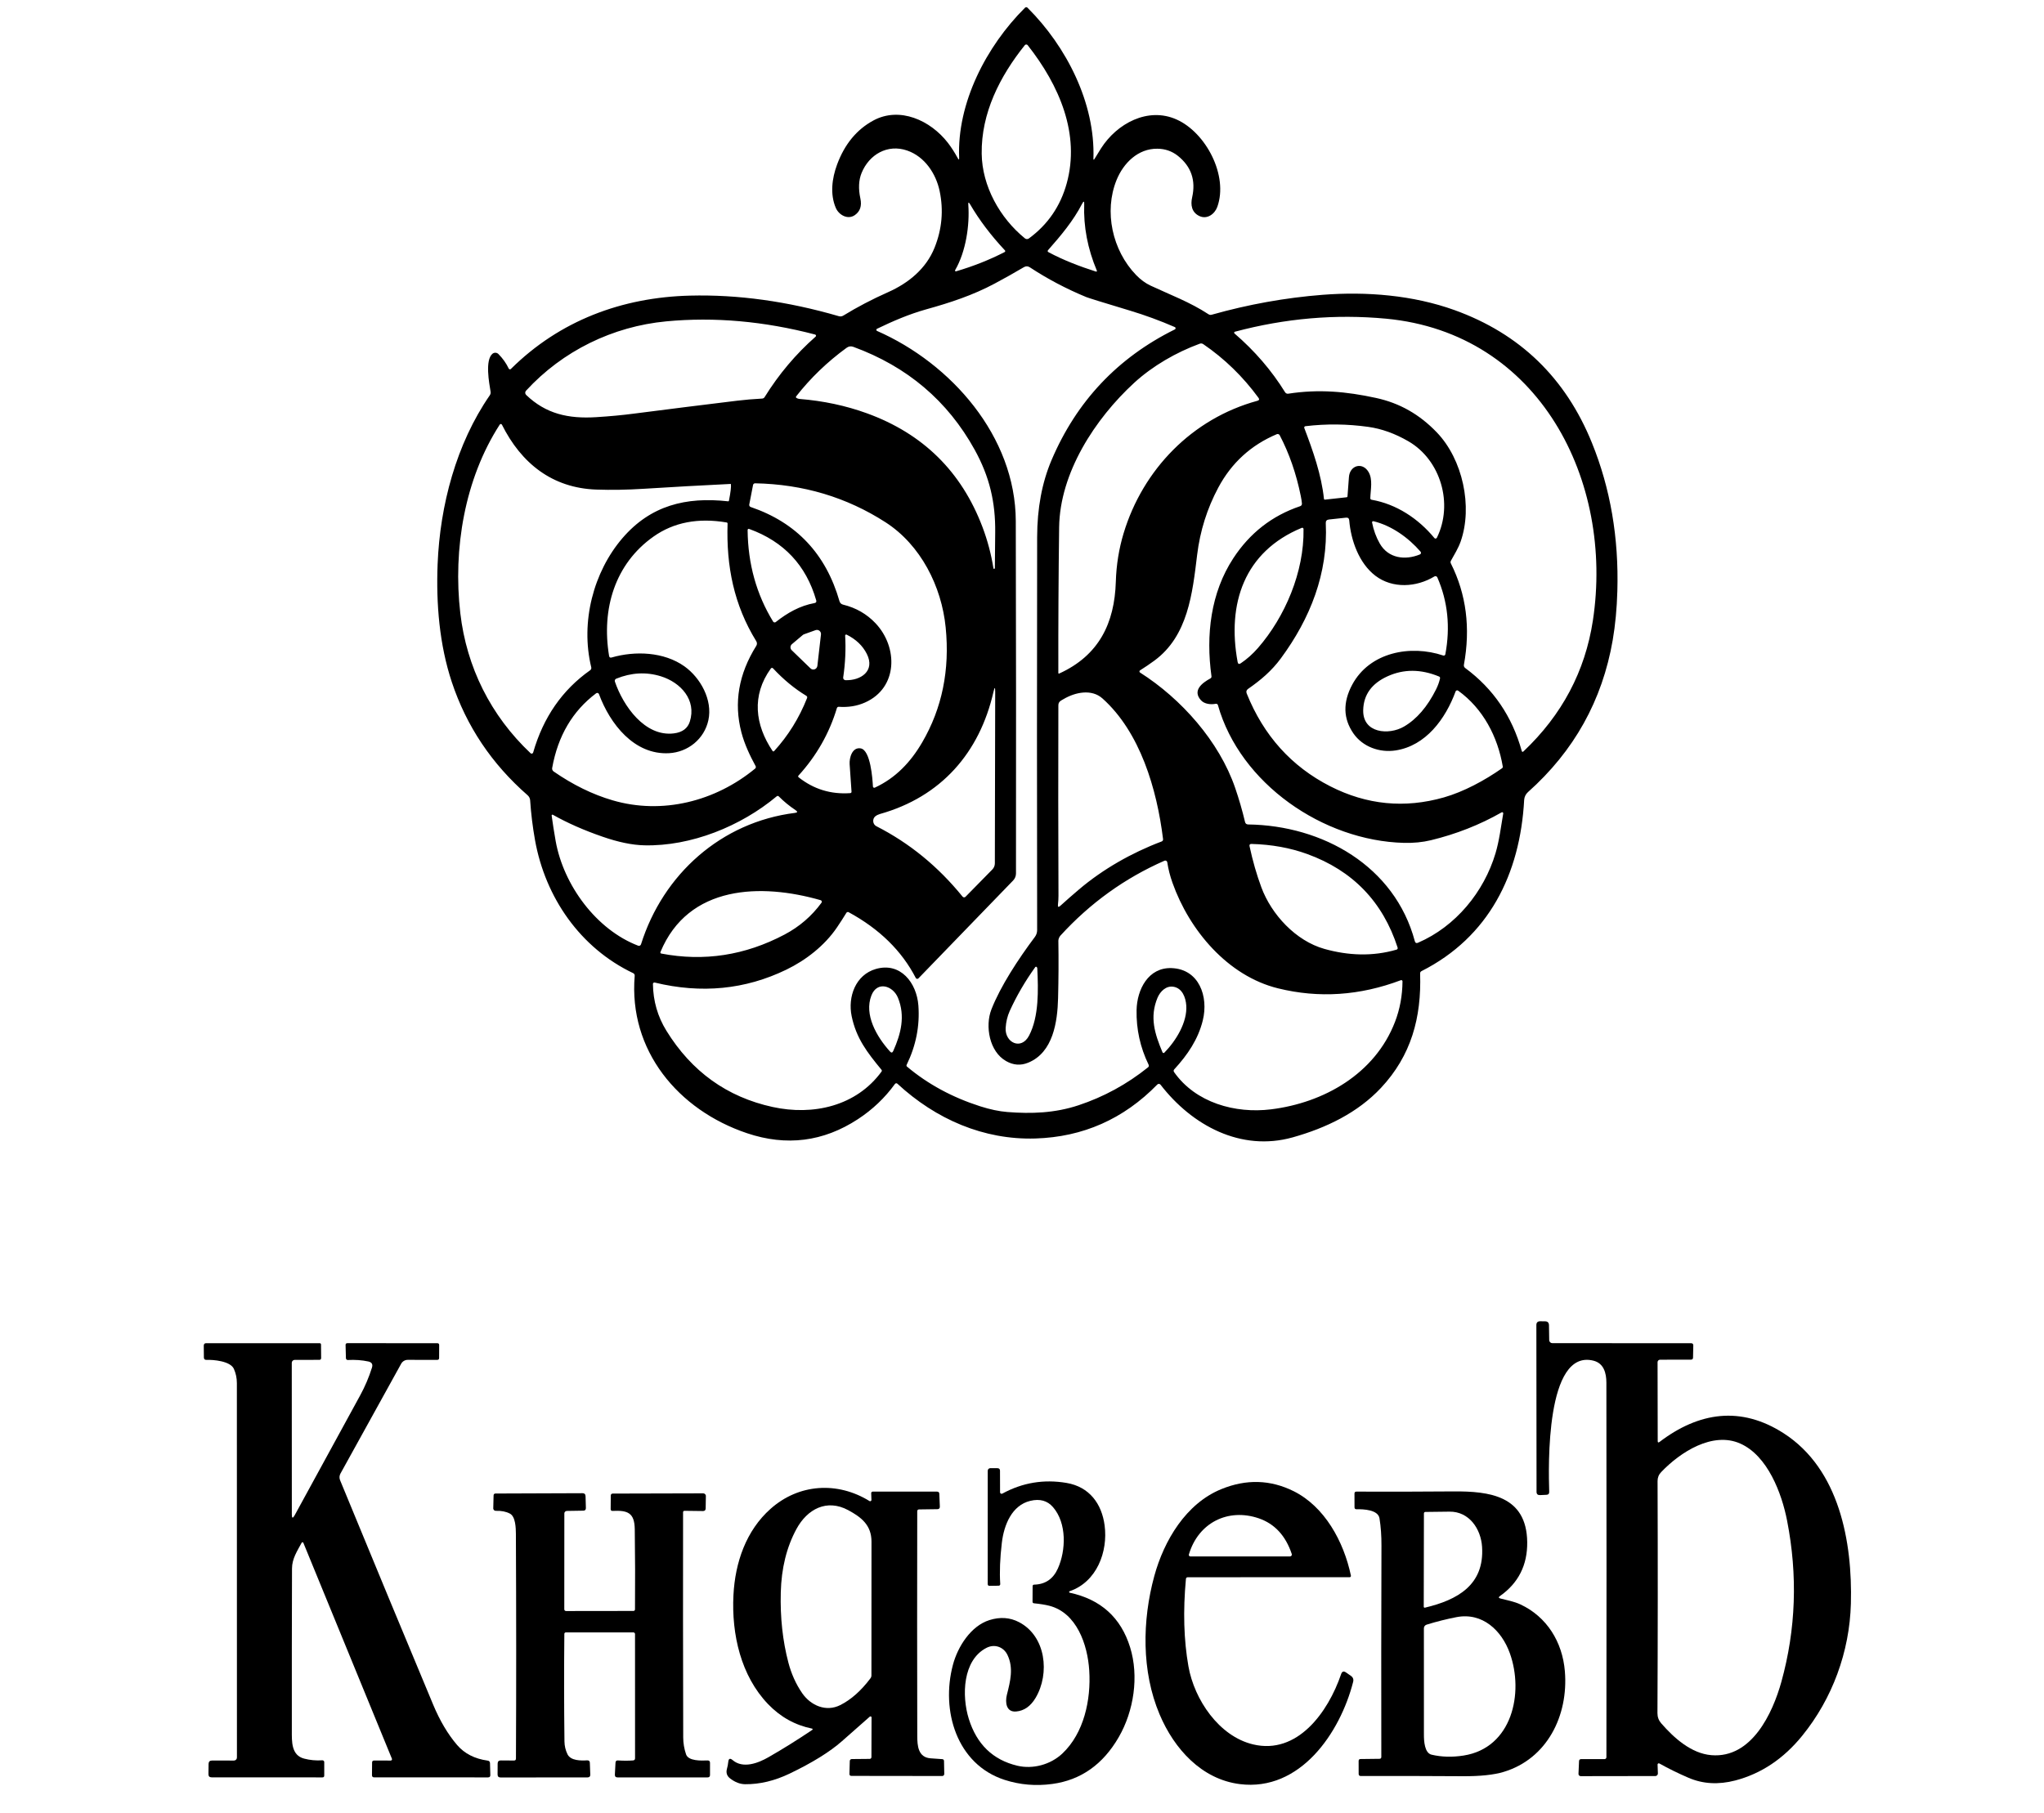
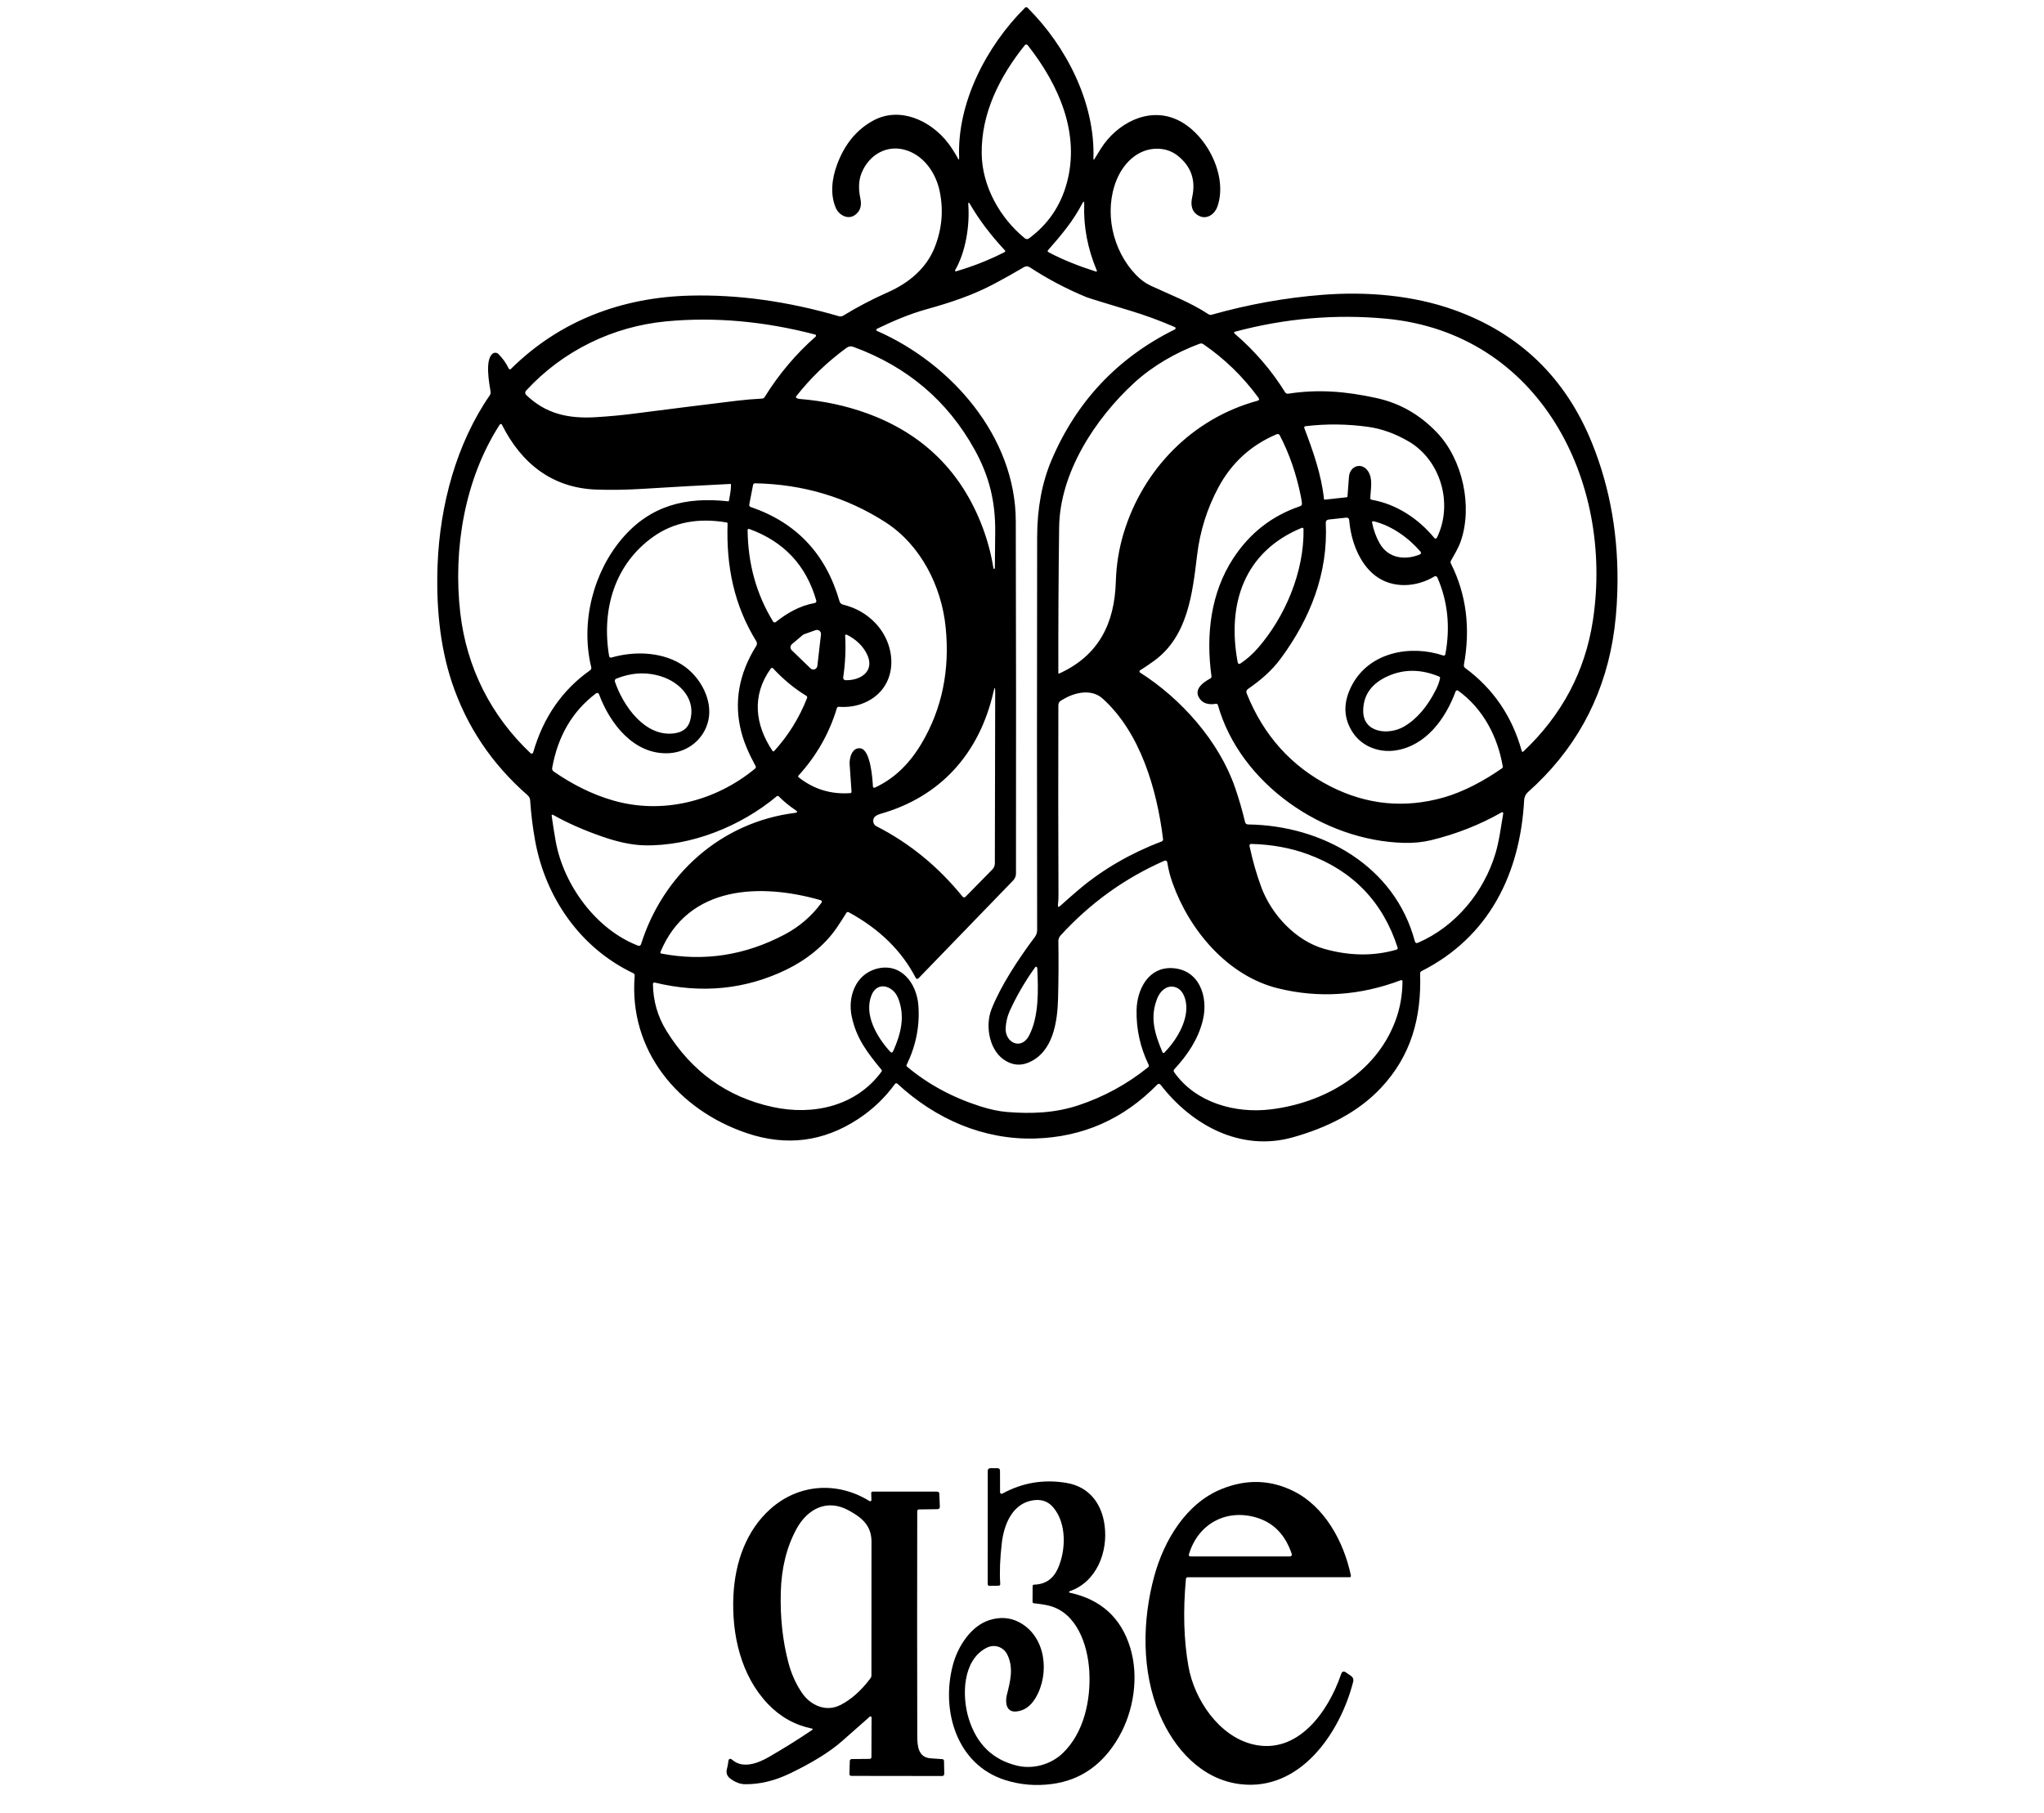
<svg xmlns="http://www.w3.org/2000/svg" width="71" height="63" viewBox="0 0 71 63" fill="none">
  <path d="M33.317 5.478C33.238 3.589 34.255 1.61 35.605 0.268C35.611 0.262 35.617 0.258 35.625 0.255C35.632 0.252 35.64 0.25 35.648 0.25C35.656 0.25 35.664 0.252 35.672 0.255C35.679 0.258 35.686 0.262 35.691 0.268C37.048 1.618 38.045 3.584 37.981 5.504C37.979 5.561 37.993 5.565 38.022 5.516C38.093 5.398 38.167 5.277 38.245 5.155C38.797 4.289 39.874 3.707 40.868 4.151C41.889 4.606 42.674 6.103 42.284 7.188C42.194 7.437 41.929 7.634 41.659 7.505C41.392 7.378 41.351 7.117 41.41 6.858C41.543 6.266 41.378 5.785 40.915 5.415C40.711 5.253 40.475 5.17 40.204 5.167C39.534 5.158 39.022 5.663 38.782 6.261C38.346 7.346 38.631 8.693 39.464 9.556C39.621 9.718 39.789 9.841 39.967 9.924C40.642 10.24 41.337 10.497 41.978 10.918C42.012 10.941 42.049 10.946 42.089 10.935C43.364 10.575 44.649 10.344 45.942 10.243C47.467 10.124 49.085 10.255 50.527 10.775C52.794 11.593 54.383 13.13 55.297 15.387C55.939 16.969 56.233 18.685 56.18 20.534C56.163 21.146 56.109 21.715 56.019 22.24C55.657 24.336 54.675 26.097 53.073 27.523C52.997 27.591 52.949 27.691 52.943 27.793C52.803 30.376 51.713 32.559 49.379 33.74C49.344 33.758 49.328 33.786 49.329 33.825C49.379 35.357 49.02 36.676 47.968 37.799C47.161 38.659 46.073 39.189 44.902 39.517C43.105 40.02 41.406 39.105 40.312 37.687C40.305 37.679 40.297 37.672 40.288 37.667C40.279 37.662 40.268 37.659 40.258 37.658C40.247 37.658 40.237 37.66 40.227 37.663C40.217 37.667 40.208 37.673 40.201 37.68C39.03 38.88 37.618 39.505 35.964 39.556C34.173 39.61 32.511 38.891 31.171 37.652C31.165 37.647 31.159 37.642 31.151 37.64C31.143 37.638 31.135 37.637 31.127 37.637C31.119 37.638 31.112 37.641 31.105 37.645C31.098 37.649 31.091 37.654 31.087 37.661C30.737 38.144 30.308 38.553 29.798 38.886C28.6 39.67 27.317 39.832 25.95 39.373C23.555 38.568 21.829 36.496 22.047 33.9C22.048 33.882 22.044 33.864 22.035 33.849C22.027 33.833 22.013 33.821 21.997 33.813C20.153 32.936 18.943 31.181 18.585 29.194C18.503 28.736 18.446 28.273 18.415 27.805C18.41 27.738 18.379 27.676 18.328 27.631C17.08 26.541 16.202 25.229 15.693 23.695C15.264 22.4 15.146 20.982 15.201 19.598C15.283 17.56 15.848 15.419 17.014 13.733C17.038 13.698 17.048 13.654 17.041 13.611C16.991 13.306 16.843 12.518 17.104 12.293C17.134 12.268 17.172 12.254 17.211 12.256C17.25 12.257 17.287 12.274 17.315 12.302C17.468 12.457 17.586 12.625 17.671 12.806C17.674 12.813 17.679 12.819 17.685 12.823C17.691 12.828 17.698 12.831 17.705 12.832C17.712 12.833 17.72 12.833 17.727 12.831C17.734 12.828 17.741 12.824 17.746 12.819C19.445 11.135 21.608 10.33 23.969 10.271C25.63 10.229 27.352 10.467 29.135 10.985C29.162 10.993 29.19 10.995 29.217 10.992C29.245 10.988 29.271 10.979 29.295 10.964C29.774 10.67 30.292 10.399 30.849 10.151C31.558 9.836 32.17 9.336 32.463 8.605C32.72 7.964 32.779 7.309 32.64 6.642C32.514 6.037 32.124 5.442 31.511 5.23C30.831 4.995 30.189 5.366 29.927 6.012C29.826 6.261 29.812 6.558 29.887 6.902C29.94 7.155 29.877 7.344 29.696 7.472C29.449 7.647 29.137 7.469 29.032 7.223C28.829 6.749 28.898 6.201 29.076 5.719C29.337 5.011 29.758 4.5 30.338 4.186C31.251 3.693 32.32 4.18 32.924 4.96C33.047 5.12 33.161 5.297 33.266 5.491C33.303 5.561 33.32 5.556 33.317 5.478ZM35.599 1.568C34.73 2.653 34.081 3.928 34.1 5.34C34.114 6.465 34.729 7.573 35.602 8.282C35.621 8.298 35.645 8.306 35.669 8.307C35.694 8.308 35.719 8.3 35.739 8.285C36.396 7.803 36.834 7.165 37.053 6.372C37.524 4.663 36.804 2.973 35.696 1.568C35.69 1.561 35.682 1.555 35.674 1.551C35.666 1.547 35.657 1.545 35.647 1.545C35.638 1.545 35.629 1.547 35.62 1.551C35.612 1.555 35.605 1.561 35.599 1.568ZM36.422 8.763C36.945 9.043 37.512 9.258 38.073 9.437C38.077 9.438 38.081 9.438 38.086 9.437C38.09 9.436 38.094 9.434 38.097 9.43C38.1 9.427 38.102 9.423 38.102 9.419C38.103 9.415 38.103 9.41 38.101 9.406C37.779 8.64 37.633 7.871 37.661 7.1C37.666 6.984 37.642 6.977 37.588 7.08C37.279 7.678 36.854 8.181 36.408 8.688C36.382 8.718 36.386 8.743 36.422 8.763ZM33.635 7.114C33.686 7.814 33.554 8.739 33.177 9.387C33.174 9.391 33.173 9.397 33.173 9.402C33.174 9.408 33.176 9.413 33.179 9.417C33.183 9.422 33.187 9.425 33.193 9.427C33.198 9.428 33.203 9.428 33.209 9.427C33.803 9.253 34.367 9.03 34.898 8.757C34.903 8.754 34.907 8.75 34.911 8.746C34.914 8.741 34.916 8.736 34.917 8.731C34.918 8.725 34.917 8.72 34.916 8.714C34.914 8.709 34.911 8.704 34.908 8.7C34.418 8.177 34.014 7.642 33.695 7.095C33.648 7.016 33.628 7.022 33.635 7.114ZM31.902 33.993C31.896 33.999 31.888 34.004 31.88 34.007C31.871 34.01 31.862 34.011 31.853 34.009C31.845 34.008 31.836 34.005 31.829 34C31.822 33.995 31.816 33.988 31.811 33.98C31.325 33.037 30.548 32.275 29.479 31.694C29.466 31.686 29.45 31.684 29.435 31.689C29.42 31.692 29.408 31.702 29.4 31.715C29.295 31.887 29.184 32.059 29.068 32.23C28.645 32.851 28 33.358 27.314 33.69C25.886 34.382 24.362 34.531 22.743 34.138C22.736 34.136 22.728 34.136 22.72 34.137C22.713 34.139 22.706 34.142 22.699 34.147C22.693 34.152 22.688 34.158 22.685 34.165C22.682 34.172 22.68 34.179 22.68 34.187C22.688 34.776 22.843 35.318 23.148 35.812C24.024 37.232 25.254 38.115 26.837 38.461C28.249 38.77 29.746 38.431 30.622 37.23C30.628 37.221 30.631 37.21 30.631 37.199C30.631 37.188 30.627 37.177 30.62 37.169C30.121 36.564 29.742 36.074 29.583 35.306C29.443 34.63 29.72 33.869 30.424 33.666C31.28 33.419 31.843 34.147 31.901 34.937C31.953 35.645 31.817 36.332 31.493 36.997C31.482 37.022 31.486 37.043 31.507 37.06C32.229 37.667 33.076 38.126 34.049 38.438C34.391 38.547 34.704 38.613 34.989 38.636C35.83 38.702 36.64 38.674 37.462 38.402C38.339 38.111 39.144 37.672 39.876 37.085C39.908 37.06 39.915 37.028 39.897 36.991C39.606 36.39 39.467 35.758 39.48 35.095C39.495 34.377 39.888 33.606 40.697 33.636C41.65 33.671 41.986 34.622 41.78 35.453C41.619 36.108 41.254 36.648 40.791 37.151C40.762 37.182 40.76 37.216 40.784 37.251C41.533 38.316 42.907 38.697 44.151 38.543C45.984 38.316 47.76 37.312 48.456 35.506C48.626 35.065 48.713 34.595 48.717 34.096C48.717 34.089 48.715 34.082 48.712 34.076C48.709 34.07 48.705 34.065 48.699 34.061C48.694 34.057 48.687 34.054 48.68 34.053C48.673 34.053 48.666 34.053 48.66 34.056C47.235 34.594 45.813 34.689 44.393 34.339C42.647 33.909 41.314 32.325 40.728 30.674C40.642 30.433 40.581 30.194 40.546 29.958C40.544 29.948 40.54 29.938 40.534 29.929C40.528 29.92 40.52 29.913 40.511 29.908C40.501 29.903 40.491 29.9 40.48 29.899C40.469 29.899 40.458 29.901 40.449 29.905C39.069 30.511 37.865 31.378 36.835 32.507C36.796 32.551 36.763 32.625 36.763 32.684C36.774 33.352 36.77 34.019 36.753 34.685C36.732 35.494 36.585 36.57 35.712 36.923C35.455 37.028 35.201 37.01 34.95 36.868C34.362 36.538 34.213 35.649 34.436 35.075C34.751 34.267 35.37 33.323 35.948 32.552C35.999 32.483 36.026 32.401 36.026 32.315C36.018 27.876 36.018 23.325 36.026 18.661C36.028 17.66 36.194 16.77 36.524 15.991C37.394 13.944 38.822 12.429 40.81 11.445C40.817 11.442 40.824 11.436 40.828 11.428C40.833 11.421 40.835 11.413 40.835 11.404C40.835 11.395 40.832 11.387 40.827 11.38C40.822 11.373 40.816 11.367 40.808 11.364C40.296 11.142 39.778 10.951 39.253 10.793C38.316 10.511 37.809 10.353 37.733 10.322C37.038 10.035 36.384 9.69 35.773 9.288C35.705 9.243 35.637 9.241 35.567 9.282C35.23 9.481 34.89 9.672 34.548 9.854C33.791 10.259 33 10.518 32.176 10.747C31.578 10.914 31.013 11.158 30.462 11.424C30.455 11.428 30.449 11.433 30.445 11.439C30.442 11.446 30.439 11.453 30.44 11.461C30.44 11.469 30.442 11.476 30.446 11.482C30.451 11.489 30.457 11.494 30.463 11.497C33.036 12.626 35.276 15.16 35.284 18.106C35.294 22.156 35.297 26.236 35.291 30.348C35.291 30.439 35.255 30.527 35.192 30.592L31.902 33.993ZM47.791 13.825C48.621 14.004 49.308 14.398 49.907 15.021C50.813 15.963 51.16 17.605 50.738 18.812C50.655 19.05 50.519 19.264 50.399 19.483C50.382 19.514 50.381 19.546 50.398 19.578C50.933 20.645 51.084 21.818 50.85 23.098C50.846 23.119 50.848 23.14 50.856 23.16C50.864 23.18 50.877 23.197 50.894 23.209C51.87 23.929 52.524 24.889 52.858 26.088C52.869 26.128 52.89 26.134 52.921 26.105C54.257 24.84 55.06 23.326 55.33 21.561C56.068 16.718 53.483 11.574 48.144 11.072C46.391 10.908 44.641 11.059 42.894 11.526C42.888 11.527 42.883 11.53 42.878 11.535C42.874 11.539 42.871 11.545 42.87 11.551C42.868 11.557 42.868 11.563 42.87 11.569C42.872 11.575 42.876 11.581 42.88 11.585C43.583 12.189 44.169 12.87 44.639 13.629C44.65 13.647 44.666 13.661 44.685 13.67C44.704 13.679 44.725 13.682 44.746 13.679C45.807 13.514 46.766 13.603 47.791 13.825ZM23.145 11.165C21.283 11.341 19.544 12.19 18.272 13.575C18.253 13.595 18.243 13.622 18.244 13.649C18.245 13.677 18.256 13.702 18.276 13.721C18.958 14.376 19.733 14.555 20.711 14.494C21.187 14.464 21.619 14.424 22.005 14.373C23.233 14.215 24.437 14.064 25.615 13.921C25.883 13.889 26.17 13.864 26.475 13.848C26.492 13.847 26.509 13.842 26.523 13.833C26.538 13.825 26.55 13.813 26.559 13.798C27.052 13.003 27.643 12.302 28.331 11.696C28.337 11.691 28.341 11.684 28.344 11.677C28.346 11.67 28.346 11.662 28.345 11.655C28.343 11.647 28.339 11.64 28.334 11.635C28.328 11.629 28.322 11.625 28.314 11.623C26.541 11.16 24.818 11.007 23.145 11.165ZM39.402 13.296C38.026 14.56 36.814 16.436 36.79 18.319C36.768 19.998 36.759 21.683 36.762 23.376C36.762 23.403 36.774 23.41 36.798 23.399C38.171 22.772 38.716 21.654 38.759 20.209C38.777 19.626 38.867 19.067 39.029 18.53C39.697 16.314 41.412 14.542 43.678 13.925C43.74 13.907 43.752 13.873 43.714 13.821C43.175 13.084 42.536 12.462 41.795 11.956C41.778 11.944 41.758 11.937 41.737 11.934C41.717 11.932 41.696 11.934 41.676 11.941C40.855 12.242 40.038 12.714 39.402 13.296ZM34.513 19.76L34.536 19.761C34.55 19.762 34.557 19.756 34.557 19.742C34.561 19.365 34.565 18.951 34.569 18.502C34.581 17.45 34.374 16.563 33.855 15.624C32.918 13.928 31.513 12.736 29.642 12.051C29.558 12.02 29.479 12.031 29.406 12.085C28.734 12.575 28.151 13.137 27.654 13.773C27.651 13.777 27.649 13.781 27.648 13.786C27.647 13.791 27.647 13.796 27.648 13.801C27.648 13.806 27.65 13.81 27.653 13.814C27.656 13.818 27.659 13.822 27.664 13.825C27.697 13.846 27.733 13.858 27.772 13.861C28.598 13.927 29.378 14.093 30.111 14.359C32.059 15.066 33.398 16.384 34.127 18.311C34.304 18.779 34.431 19.259 34.509 19.752C34.51 19.757 34.511 19.759 34.513 19.76ZM17.359 14.752C16.14 16.639 15.731 19.08 15.989 21.304C16.207 23.18 17.044 24.862 18.431 26.171C18.438 26.177 18.446 26.181 18.455 26.184C18.464 26.186 18.473 26.186 18.482 26.183C18.491 26.181 18.499 26.176 18.505 26.17C18.512 26.163 18.516 26.156 18.519 26.147C18.871 24.923 19.531 23.97 20.5 23.287C20.516 23.276 20.527 23.261 20.534 23.243C20.541 23.225 20.542 23.206 20.538 23.187C20.153 21.603 20.621 19.864 21.619 18.7C22.596 17.561 23.827 17.255 25.294 17.418C25.309 17.419 25.317 17.413 25.32 17.398C25.379 17.101 25.401 16.908 25.388 16.82C25.387 16.815 25.385 16.814 25.38 16.814C24.363 16.863 23.358 16.92 22.366 16.982C21.783 17.019 21.233 17.028 20.716 17.01C19.184 16.957 18.107 16.099 17.435 14.756C17.432 14.749 17.427 14.743 17.42 14.739C17.414 14.734 17.406 14.732 17.399 14.731C17.391 14.731 17.383 14.733 17.376 14.736C17.369 14.74 17.363 14.745 17.359 14.752ZM47.645 17.364C48.503 17.513 49.267 18.017 49.825 18.694C49.83 18.7 49.837 18.706 49.845 18.709C49.853 18.712 49.862 18.713 49.87 18.712C49.879 18.711 49.887 18.708 49.894 18.703C49.901 18.698 49.907 18.692 49.911 18.684C50.49 17.506 50.045 15.983 48.923 15.333C48.459 15.064 47.993 14.896 47.526 14.831C46.797 14.729 46.07 14.721 45.344 14.808C45.337 14.809 45.33 14.811 45.324 14.815C45.318 14.819 45.313 14.824 45.309 14.83C45.306 14.836 45.304 14.843 45.303 14.85C45.302 14.857 45.303 14.864 45.306 14.871C45.605 15.657 45.902 16.497 45.989 17.334C45.99 17.338 45.991 17.341 45.993 17.345C45.994 17.348 45.997 17.351 46 17.353C46.003 17.355 46.006 17.357 46.01 17.358C46.013 17.36 46.017 17.36 46.021 17.36L46.778 17.277C46.785 17.277 46.792 17.274 46.797 17.269C46.802 17.264 46.805 17.257 46.806 17.25C46.825 17.019 46.842 16.796 46.856 16.58C46.883 16.169 47.322 16.04 47.535 16.395C47.693 16.658 47.607 17.009 47.599 17.307C47.598 17.339 47.614 17.358 47.645 17.364ZM41.714 24.327C41.41 23.988 41.764 23.723 42.04 23.574C42.073 23.556 42.087 23.529 42.081 23.492C41.884 22.065 42.052 20.6 42.84 19.396C43.413 18.52 44.185 17.918 45.157 17.589C45.206 17.573 45.228 17.539 45.223 17.488C45.215 17.408 45.203 17.324 45.184 17.235C45.027 16.458 44.783 15.754 44.451 15.121C44.442 15.104 44.427 15.09 44.408 15.084C44.39 15.077 44.37 15.078 44.352 15.085C43.455 15.463 42.778 16.082 42.319 16.94C41.93 17.668 41.685 18.447 41.584 19.275C41.421 20.616 41.267 22.098 40.094 22.956C39.937 23.071 39.772 23.183 39.6 23.291C39.594 23.295 39.588 23.301 39.585 23.307C39.581 23.314 39.579 23.321 39.579 23.329C39.579 23.337 39.581 23.344 39.585 23.351C39.588 23.358 39.594 23.363 39.6 23.367C41.032 24.277 42.35 25.758 42.905 27.376C43.038 27.764 43.152 28.158 43.247 28.557C43.26 28.615 43.297 28.644 43.356 28.645C45.945 28.68 48.45 30.091 49.146 32.704C49.162 32.762 49.198 32.779 49.253 32.756C50.566 32.191 51.547 30.988 51.947 29.649C52.08 29.204 52.134 28.735 52.216 28.264C52.217 28.257 52.217 28.249 52.214 28.243C52.211 28.236 52.206 28.23 52.2 28.226C52.194 28.222 52.188 28.219 52.18 28.219C52.173 28.219 52.166 28.221 52.16 28.225C51.401 28.658 50.582 28.98 49.703 29.193C49.414 29.263 49.102 29.293 48.768 29.285C45.961 29.213 43.075 27.227 42.305 24.497C42.301 24.482 42.291 24.469 42.278 24.461C42.265 24.452 42.249 24.449 42.233 24.452C42.064 24.486 41.838 24.466 41.714 24.327ZM29.07 24.602C28.808 25.479 28.357 26.267 27.735 26.948C27.731 26.952 27.728 26.957 27.726 26.962C27.725 26.967 27.724 26.973 27.725 26.978C27.725 26.983 27.727 26.989 27.729 26.993C27.732 26.998 27.735 27.002 27.74 27.006C28.262 27.419 28.858 27.603 29.528 27.557C29.564 27.555 29.581 27.536 29.578 27.501C29.558 27.184 29.537 26.868 29.513 26.555C29.497 26.332 29.601 25.95 29.897 26.002C30.239 26.062 30.308 27.059 30.322 27.327C30.322 27.334 30.325 27.341 30.328 27.348C30.332 27.354 30.338 27.36 30.344 27.364C30.351 27.368 30.358 27.37 30.366 27.37C30.373 27.37 30.381 27.369 30.388 27.366C31.108 27.033 31.631 26.483 32.033 25.793C32.724 24.608 32.996 23.278 32.849 21.802C32.708 20.372 31.982 18.934 30.761 18.147C29.409 17.276 27.899 16.824 26.23 16.792C26.213 16.792 26.197 16.797 26.183 16.808C26.17 16.819 26.161 16.833 26.158 16.85L26.026 17.529C26.023 17.547 26.026 17.566 26.035 17.582C26.045 17.599 26.06 17.611 26.078 17.616C27.662 18.156 28.69 19.247 29.161 20.891C29.169 20.919 29.185 20.945 29.206 20.966C29.228 20.986 29.254 21 29.283 21.007C29.733 21.116 30.11 21.334 30.416 21.658C31.196 22.486 31.197 23.896 30.049 24.407C29.771 24.531 29.466 24.581 29.134 24.557C29.12 24.556 29.107 24.56 29.095 24.568C29.083 24.576 29.075 24.588 29.07 24.602ZM46.052 18.178C46.135 19.92 45.512 21.49 44.492 22.874C44.172 23.309 43.791 23.632 43.353 23.935C43.295 23.976 43.279 24.029 43.306 24.096C43.893 25.557 44.86 26.631 46.207 27.319C47.475 27.965 48.791 28.094 50.156 27.705C50.843 27.509 51.57 27.117 52.174 26.693C52.184 26.686 52.191 26.677 52.196 26.666C52.2 26.656 52.202 26.644 52.2 26.633C52.026 25.6 51.516 24.618 50.649 23.996C50.641 23.991 50.633 23.987 50.624 23.986C50.616 23.985 50.607 23.985 50.599 23.988C50.59 23.99 50.583 23.995 50.576 24.001C50.57 24.007 50.565 24.014 50.562 24.022C50.209 24.982 49.527 25.911 48.479 26.073C47.922 26.159 47.334 25.948 47.011 25.481C46.656 24.966 46.642 24.403 46.969 23.791C47.577 22.657 48.995 22.393 50.134 22.776C50.141 22.778 50.149 22.779 50.157 22.778C50.165 22.777 50.172 22.775 50.179 22.771C50.185 22.767 50.191 22.762 50.196 22.755C50.2 22.749 50.203 22.742 50.205 22.734C50.383 21.783 50.29 20.892 49.926 20.059C49.922 20.05 49.916 20.042 49.908 20.036C49.901 20.029 49.892 20.024 49.883 20.021C49.873 20.018 49.863 20.017 49.853 20.018C49.843 20.02 49.834 20.023 49.826 20.028C49.197 20.409 48.372 20.456 47.778 20.006C47.205 19.571 46.924 18.772 46.867 18.08C46.861 18.01 46.824 17.979 46.754 17.986L46.161 18.05C46.084 18.058 46.048 18.101 46.052 18.178ZM23.775 23.152C24.329 23.547 24.76 24.317 24.606 25.023C24.463 25.678 23.896 26.133 23.239 26.169C22.028 26.235 21.188 25.15 20.806 24.117C20.803 24.107 20.797 24.099 20.79 24.092C20.783 24.085 20.774 24.08 20.764 24.077C20.755 24.075 20.744 24.074 20.735 24.076C20.725 24.078 20.715 24.082 20.707 24.088C19.888 24.704 19.379 25.569 19.18 26.684C19.176 26.706 19.179 26.73 19.188 26.751C19.197 26.773 19.212 26.791 19.231 26.804C19.901 27.268 20.583 27.603 21.278 27.806C23 28.311 24.845 27.846 26.23 26.704C26.242 26.694 26.25 26.68 26.254 26.664C26.257 26.649 26.254 26.632 26.247 26.618C26.043 26.242 25.861 25.855 25.753 25.445C25.485 24.42 25.657 23.418 26.27 22.439C26.285 22.415 26.293 22.388 26.293 22.359C26.293 22.331 26.285 22.303 26.27 22.279C25.492 21.017 25.225 19.67 25.273 18.191C25.274 18.182 25.271 18.174 25.265 18.167C25.26 18.16 25.252 18.155 25.243 18.153C24.252 17.984 23.405 18.146 22.703 18.641C21.36 19.587 20.887 21.157 21.157 22.789C21.166 22.84 21.195 22.859 21.246 22.844C22.061 22.608 23.064 22.646 23.775 23.152ZM49.344 19.168C48.924 18.681 48.339 18.262 47.708 18.109C47.702 18.108 47.695 18.108 47.688 18.109C47.682 18.111 47.676 18.114 47.672 18.119C47.667 18.123 47.663 18.129 47.661 18.135C47.659 18.141 47.659 18.148 47.66 18.154C47.712 18.42 47.801 18.663 47.926 18.882C48.221 19.4 48.807 19.476 49.322 19.263C49.331 19.259 49.339 19.254 49.345 19.246C49.351 19.239 49.355 19.23 49.358 19.221C49.36 19.212 49.36 19.202 49.357 19.193C49.355 19.183 49.35 19.175 49.344 19.168ZM45.217 18.34C43.217 19.166 42.617 20.975 42.99 23C43.003 23.07 43.039 23.085 43.098 23.046C43.315 22.9 43.514 22.723 43.697 22.513C44.635 21.435 45.305 19.871 45.279 18.38C45.279 18.373 45.277 18.366 45.274 18.36C45.27 18.353 45.265 18.348 45.259 18.344C45.253 18.34 45.246 18.337 45.238 18.336C45.231 18.336 45.224 18.337 45.217 18.34ZM26.032 18.381C25.989 18.366 25.969 18.38 25.969 18.425C25.982 19.596 26.277 20.653 26.854 21.595C26.859 21.603 26.865 21.61 26.872 21.615C26.88 21.62 26.888 21.623 26.897 21.625C26.906 21.626 26.915 21.626 26.924 21.624C26.932 21.622 26.94 21.618 26.947 21.612C27.35 21.294 27.782 21.046 28.294 20.953C28.347 20.943 28.366 20.912 28.352 20.859C28.003 19.643 27.229 18.817 26.032 18.381ZM28.517 22.044C28.52 22.02 28.517 21.996 28.508 21.974C28.498 21.951 28.484 21.932 28.465 21.916C28.446 21.901 28.424 21.892 28.4 21.887C28.376 21.884 28.351 21.886 28.329 21.894L27.928 22.038C27.912 22.044 27.898 22.052 27.885 22.063L27.508 22.381C27.493 22.393 27.481 22.409 27.472 22.427C27.463 22.445 27.459 22.464 27.458 22.484C27.457 22.504 27.46 22.523 27.468 22.542C27.475 22.56 27.486 22.577 27.501 22.591L28.152 23.221C28.171 23.24 28.195 23.253 28.221 23.259C28.247 23.264 28.273 23.262 28.299 23.254C28.323 23.245 28.346 23.229 28.362 23.208C28.378 23.187 28.389 23.162 28.392 23.136L28.517 22.044ZM29.367 23.632C29.894 23.652 30.411 23.314 30.109 22.718C29.966 22.434 29.732 22.211 29.408 22.05C29.402 22.047 29.396 22.046 29.39 22.047C29.384 22.047 29.378 22.049 29.373 22.052C29.368 22.056 29.364 22.061 29.361 22.066C29.358 22.071 29.357 22.077 29.357 22.084C29.385 22.556 29.362 23.041 29.289 23.538C29.287 23.549 29.288 23.561 29.291 23.572C29.295 23.583 29.3 23.594 29.308 23.602C29.315 23.611 29.324 23.618 29.334 23.623C29.345 23.629 29.356 23.631 29.367 23.632ZM26.777 23.225C26.097 24.165 26.228 25.186 26.835 26.091C26.838 26.096 26.841 26.099 26.846 26.102C26.851 26.105 26.856 26.107 26.861 26.107C26.866 26.107 26.872 26.107 26.877 26.105C26.882 26.103 26.887 26.099 26.89 26.096C27.378 25.562 27.759 24.949 28.033 24.256C28.047 24.221 28.038 24.194 28.006 24.174C27.599 23.928 27.214 23.61 26.852 23.221C26.847 23.215 26.841 23.211 26.834 23.208C26.828 23.206 26.82 23.204 26.813 23.205C26.806 23.205 26.799 23.207 26.793 23.211C26.786 23.214 26.781 23.219 26.777 23.225ZM49.883 23.952C49.947 23.823 49.993 23.697 50.02 23.572C50.027 23.54 50.015 23.517 49.984 23.504C49.354 23.244 48.76 23.242 48.2 23.496C47.65 23.745 47.367 24.135 47.352 24.666C47.329 25.482 48.246 25.549 48.767 25.245C49.208 24.989 49.58 24.558 49.883 23.952ZM22.955 23.497C22.448 23.34 21.931 23.367 21.406 23.58C21.386 23.588 21.37 23.603 21.361 23.622C21.353 23.641 21.352 23.663 21.359 23.682C21.645 24.523 22.398 25.605 23.406 25.481C23.702 25.445 23.887 25.307 23.962 25.07C24.198 24.321 23.65 23.713 22.955 23.497ZM34.51 24.035C34.027 26.155 32.691 27.684 30.565 28.282C30.506 28.299 30.453 28.325 30.406 28.361C30.296 28.448 30.308 28.639 30.441 28.706C31.587 29.289 32.586 30.105 33.436 31.153C33.442 31.161 33.449 31.167 33.458 31.171C33.466 31.175 33.475 31.178 33.485 31.178C33.494 31.179 33.504 31.177 33.513 31.174C33.522 31.171 33.53 31.165 33.537 31.159L34.469 30.21C34.525 30.153 34.557 30.077 34.557 29.997L34.569 24.041C34.569 23.863 34.55 23.861 34.51 24.035ZM37.48 30.903C38.309 30.2 39.307 29.63 40.351 29.236C40.367 29.23 40.381 29.219 40.39 29.204C40.398 29.19 40.402 29.173 40.4 29.156C40.186 27.412 39.603 25.437 38.294 24.266C37.917 23.93 37.348 24.05 36.943 24.29C36.847 24.346 36.764 24.377 36.763 24.507C36.757 26.701 36.758 28.906 36.767 31.122C36.767 31.224 36.761 31.327 36.749 31.429C36.739 31.516 36.766 31.53 36.831 31.472C37.039 31.283 37.255 31.094 37.48 30.903ZM20.932 29.071C20.28 28.846 19.704 28.591 19.202 28.307C19.198 28.305 19.193 28.304 19.188 28.304C19.183 28.304 19.178 28.306 19.174 28.309C19.17 28.312 19.167 28.316 19.165 28.32C19.162 28.325 19.162 28.33 19.162 28.335C19.2 28.613 19.246 28.909 19.301 29.22C19.576 30.761 20.718 32.303 22.166 32.857C22.176 32.861 22.186 32.863 22.197 32.862C22.207 32.862 22.217 32.859 22.227 32.855C22.236 32.85 22.244 32.844 22.251 32.836C22.258 32.828 22.263 32.819 22.266 32.809C23.033 30.373 25.053 28.564 27.615 28.243C27.706 28.232 27.713 28.201 27.637 28.15C27.419 28.004 27.225 27.845 27.055 27.673C27.03 27.648 27.005 27.647 26.977 27.669C25.734 28.709 24.001 29.408 22.38 29.37C21.961 29.36 21.478 29.261 20.932 29.071ZM45.409 29.673C44.815 29.457 44.17 29.341 43.473 29.322C43.415 29.321 43.392 29.348 43.405 29.405C43.515 29.917 43.651 30.39 43.813 30.826C44.164 31.775 45.01 32.691 46.007 32.97C46.834 33.201 47.676 33.238 48.512 32.994C48.519 32.992 48.525 32.988 48.531 32.984C48.536 32.979 48.541 32.974 48.544 32.967C48.548 32.961 48.55 32.954 48.55 32.947C48.551 32.94 48.55 32.932 48.548 32.925C48.033 31.33 46.986 30.246 45.409 29.673ZM28.505 31.276C26.445 30.684 23.91 30.739 22.941 33.078C22.938 33.084 22.937 33.089 22.938 33.095C22.938 33.1 22.939 33.105 22.942 33.11C22.945 33.115 22.948 33.12 22.953 33.123C22.957 33.126 22.962 33.129 22.968 33.13C24.453 33.415 25.88 33.195 27.251 32.471C27.768 32.198 28.196 31.829 28.535 31.365C28.541 31.358 28.544 31.349 28.546 31.34C28.547 31.331 28.546 31.321 28.543 31.313C28.54 31.304 28.535 31.296 28.529 31.289C28.522 31.283 28.514 31.278 28.505 31.276ZM35.072 35.129C34.992 35.308 34.945 35.504 34.932 35.715C34.902 36.222 35.471 36.504 35.745 35.982C36.092 35.32 36.067 34.394 36.031 33.644C36.03 33.627 36.024 33.612 36.012 33.6C36.009 33.596 36.005 33.593 36 33.591C35.996 33.589 35.991 33.588 35.986 33.588C35.981 33.588 35.976 33.59 35.971 33.592C35.967 33.594 35.963 33.598 35.96 33.602C35.606 34.096 35.31 34.605 35.072 35.129ZM30.268 34.589C30.012 35.251 30.443 36.012 30.915 36.534C30.961 36.586 30.998 36.58 31.027 36.517C31.297 35.915 31.451 35.301 31.191 34.666C31.021 34.251 30.47 34.067 30.268 34.589ZM40.209 34.662C39.925 35.34 40.111 35.919 40.381 36.563C40.383 36.569 40.387 36.574 40.392 36.578C40.397 36.582 40.403 36.584 40.409 36.586C40.415 36.587 40.422 36.586 40.428 36.584C40.434 36.583 40.44 36.579 40.444 36.575C40.852 36.157 41.246 35.516 41.206 34.932C41.186 34.654 41.066 34.331 40.757 34.283C40.505 34.244 40.303 34.443 40.209 34.662Z" fill="black" />
-   <path d="M57.582 50.067C57.582 50.12 57.603 50.131 57.645 50.099C59.009 49.06 60.47 48.84 61.959 49.799C63.891 51.043 64.349 53.567 64.292 55.715C64.248 57.39 63.647 59.022 62.599 60.31C61.951 61.108 61.177 61.625 60.276 61.861C59.69 62.014 59.148 61.982 58.648 61.766C58.291 61.612 57.955 61.447 57.641 61.271C57.634 61.267 57.627 61.265 57.619 61.265C57.611 61.265 57.604 61.267 57.597 61.271C57.591 61.275 57.585 61.281 57.582 61.287C57.578 61.294 57.576 61.302 57.577 61.309L57.588 61.616C57.588 61.628 57.586 61.639 57.582 61.651C57.577 61.662 57.571 61.672 57.563 61.68C57.554 61.689 57.544 61.695 57.533 61.7C57.523 61.705 57.511 61.707 57.499 61.707L54.906 61.711C54.896 61.711 54.886 61.708 54.877 61.704C54.867 61.7 54.859 61.694 54.852 61.687C54.844 61.68 54.839 61.671 54.835 61.661C54.832 61.652 54.83 61.641 54.83 61.631L54.849 61.191C54.851 61.143 54.876 61.119 54.924 61.119H55.734C55.752 61.119 55.769 61.112 55.781 61.1C55.793 61.087 55.8 61.071 55.8 61.053C55.805 56.685 55.805 52.346 55.799 48.034C55.798 47.707 55.71 47.365 55.348 47.275C53.684 46.861 53.786 50.973 53.813 51.832C53.815 51.899 53.782 51.934 53.716 51.936L53.494 51.946C53.413 51.949 53.373 51.911 53.373 51.831L53.367 46.042C53.366 45.95 53.411 45.905 53.503 45.906L53.668 45.908C53.758 45.908 53.803 45.954 53.805 46.045L53.813 46.56C53.813 46.589 53.825 46.616 53.845 46.636C53.865 46.656 53.892 46.667 53.92 46.667L58.739 46.669C58.793 46.669 58.819 46.695 58.818 46.748L58.809 47.169C58.808 47.216 58.784 47.24 58.736 47.24L57.661 47.242C57.65 47.242 57.639 47.244 57.629 47.249C57.619 47.253 57.609 47.259 57.602 47.267C57.594 47.275 57.588 47.284 57.584 47.294C57.579 47.304 57.577 47.315 57.577 47.326L57.582 50.067ZM60.447 50.154C59.489 49.731 58.37 50.446 57.7 51.149C57.617 51.236 57.576 51.34 57.577 51.46C57.587 54.161 57.586 56.849 57.573 59.522C57.573 59.656 57.615 59.772 57.701 59.872C58.151 60.39 58.75 60.924 59.445 60.982C60.843 61.098 61.572 59.533 61.878 58.432C62.383 56.605 62.449 54.737 62.075 52.828C61.89 51.88 61.399 50.575 60.447 50.154Z" fill="black" />
-   <path d="M10.137 52.618C10.137 52.756 10.171 52.764 10.237 52.644C10.999 51.249 11.758 49.861 12.513 48.477C12.678 48.174 12.814 47.855 12.92 47.519C12.957 47.403 12.916 47.331 12.797 47.304C12.576 47.256 12.338 47.239 12.083 47.252C12.075 47.253 12.066 47.251 12.058 47.249C12.05 47.246 12.043 47.241 12.037 47.236C12.031 47.23 12.026 47.223 12.022 47.215C12.019 47.208 12.017 47.199 12.016 47.191L12.004 46.735C12.002 46.69 12.024 46.667 12.069 46.667L15.191 46.669C15.234 46.669 15.255 46.691 15.255 46.734L15.253 47.181C15.253 47.226 15.231 47.248 15.187 47.248L14.162 47.247C14.116 47.247 14.071 47.259 14.031 47.283C13.991 47.306 13.959 47.34 13.936 47.38L11.826 51.198C11.807 51.232 11.796 51.271 11.793 51.31C11.791 51.35 11.797 51.389 11.812 51.426C12.976 54.253 14.054 56.852 15.045 59.224C15.281 59.789 15.559 60.257 15.879 60.63C16.137 60.929 16.49 61.109 16.939 61.171C16.993 61.178 17.02 61.209 17.021 61.263L17.032 61.672C17.034 61.727 17.007 61.754 16.952 61.754L12.997 61.753C12.946 61.753 12.921 61.728 12.921 61.677L12.925 61.238C12.925 61.191 12.949 61.168 12.995 61.168L13.572 61.169C13.579 61.169 13.586 61.167 13.593 61.164C13.6 61.16 13.605 61.155 13.609 61.149C13.613 61.143 13.616 61.136 13.617 61.128C13.617 61.121 13.616 61.114 13.614 61.107L10.538 53.605C10.536 53.599 10.532 53.594 10.527 53.59C10.522 53.587 10.516 53.585 10.509 53.584C10.503 53.584 10.497 53.586 10.491 53.589C10.486 53.592 10.481 53.597 10.478 53.602C10.326 53.889 10.143 54.151 10.143 54.5C10.137 56.296 10.135 58.174 10.137 60.134C10.137 60.507 10.115 60.986 10.566 61.102C10.769 61.155 10.979 61.175 11.198 61.16C11.206 61.16 11.214 61.161 11.222 61.164C11.23 61.167 11.237 61.171 11.243 61.177C11.249 61.182 11.254 61.189 11.258 61.197C11.261 61.205 11.263 61.213 11.263 61.221V61.69C11.263 61.732 11.242 61.754 11.2 61.754L7.35 61.752C7.277 61.752 7.241 61.716 7.241 61.643L7.245 61.287C7.246 61.208 7.286 61.168 7.365 61.168L8.125 61.169C8.138 61.169 8.152 61.166 8.165 61.161C8.178 61.156 8.189 61.148 8.199 61.138C8.209 61.129 8.216 61.117 8.222 61.104C8.227 61.092 8.23 61.078 8.23 61.064C8.229 56.748 8.228 52.412 8.228 48.057C8.228 47.88 8.193 47.715 8.124 47.56C8.001 47.286 7.405 47.239 7.17 47.248C7.112 47.25 7.082 47.221 7.082 47.163L7.078 46.755C7.078 46.697 7.106 46.668 7.163 46.668H11.1C11.134 46.668 11.151 46.685 11.151 46.719L11.155 47.181C11.156 47.225 11.134 47.247 11.09 47.247L10.237 47.248C10.21 47.248 10.184 47.259 10.165 47.278C10.146 47.297 10.135 47.323 10.135 47.35L10.137 52.618Z" fill="black" />
  <path d="M37.157 55.337C38.236 55.569 38.935 56.201 39.255 57.233C39.568 58.243 39.386 59.446 38.861 60.355C38.312 61.306 37.542 61.848 36.552 61.982C35.978 62.06 35.426 62.012 34.895 61.84C33.229 61.3 32.678 59.432 33.1 57.845C33.269 57.208 33.723 56.493 34.368 56.289C34.74 56.172 35.083 56.196 35.398 56.361C36.333 56.849 36.472 58.145 35.974 58.988C35.801 59.28 35.577 59.439 35.3 59.464C34.946 59.497 34.911 59.141 34.974 58.888C35.093 58.416 35.213 57.957 34.996 57.501C34.863 57.221 34.549 57.107 34.265 57.254C33.436 57.68 33.403 58.92 33.651 59.717C33.927 60.604 34.49 61.148 35.34 61.349C35.878 61.476 36.492 61.312 36.903 60.924C37.654 60.215 37.9 59.054 37.836 58.044C37.78 57.135 37.396 56.031 36.445 55.79C36.311 55.756 36.135 55.727 35.916 55.705C35.883 55.701 35.866 55.683 35.866 55.65L35.869 55.113C35.869 55.077 35.887 55.058 35.923 55.057C36.31 55.047 36.584 54.86 36.747 54.494C37.027 53.867 37.061 52.923 36.577 52.364C36.383 52.139 36.12 52.066 35.788 52.146C35.149 52.299 34.874 52.979 34.8 53.601C34.736 54.139 34.717 54.616 34.744 55.031C34.746 55.072 34.727 55.092 34.686 55.094L34.375 55.099C34.331 55.1 34.309 55.078 34.309 55.034L34.31 51.1C34.31 51.088 34.312 51.077 34.317 51.065C34.322 51.054 34.328 51.044 34.337 51.036C34.345 51.028 34.355 51.021 34.366 51.016C34.377 51.012 34.389 51.01 34.401 51.01L34.646 51.011C34.705 51.011 34.735 51.041 34.736 51.1L34.738 51.85C34.739 51.859 34.741 51.867 34.745 51.875C34.75 51.883 34.756 51.889 34.764 51.894C34.772 51.899 34.781 51.901 34.79 51.901C34.799 51.901 34.808 51.899 34.816 51.895C35.513 51.513 36.257 51.389 37.047 51.523C37.841 51.657 38.271 52.248 38.37 53C38.491 53.912 38.098 54.964 37.154 55.286C37.149 55.288 37.144 55.292 37.141 55.297C37.137 55.302 37.136 55.307 37.136 55.313C37.136 55.319 37.139 55.325 37.142 55.329C37.146 55.333 37.151 55.336 37.157 55.337Z" fill="black" />
  <path d="M41.194 54.86C41.091 55.97 41.12 56.981 41.281 57.894C41.485 59.052 42.341 60.324 43.524 60.607C45.064 60.976 46.132 59.495 46.585 58.166C46.617 58.071 46.674 58.052 46.756 58.109L46.923 58.225C46.999 58.278 47.025 58.348 47.002 58.437C46.551 60.204 45.163 62.253 43.064 61.987C41.747 61.821 40.788 60.774 40.277 59.559C39.649 58.069 39.673 56.303 40.096 54.756C40.434 53.523 41.194 52.239 42.427 51.737C43.291 51.385 44.126 51.409 44.932 51.808C46.005 52.34 46.675 53.549 46.925 54.744C46.926 54.751 46.926 54.758 46.925 54.764C46.923 54.771 46.92 54.777 46.916 54.782C46.912 54.788 46.906 54.792 46.9 54.795C46.894 54.797 46.888 54.799 46.881 54.799L41.262 54.8C41.221 54.8 41.198 54.82 41.194 54.86ZM43.724 52.753C42.658 52.389 41.624 52.904 41.297 54.008C41.294 54.017 41.294 54.025 41.295 54.033C41.297 54.042 41.3 54.049 41.305 54.056C41.31 54.063 41.317 54.068 41.325 54.072C41.332 54.076 41.34 54.078 41.349 54.078L44.809 54.077C44.819 54.077 44.829 54.074 44.838 54.07C44.847 54.065 44.855 54.058 44.861 54.05C44.867 54.041 44.871 54.032 44.873 54.022C44.874 54.011 44.873 54.001 44.87 53.991C44.657 53.355 44.275 52.942 43.724 52.753Z" fill="black" />
  <path d="M30.213 59.643C29.896 59.922 29.574 60.206 29.247 60.495C28.826 60.867 28.22 61.242 27.429 61.622C26.906 61.873 26.391 61.996 25.883 61.991C25.707 61.989 25.534 61.923 25.364 61.793C25.25 61.706 25.213 61.594 25.251 61.456C25.273 61.378 25.289 61.297 25.297 61.214C25.309 61.098 25.36 61.078 25.448 61.153C25.808 61.461 26.335 61.259 26.693 61.053C27.198 60.764 27.705 60.447 28.216 60.103C28.22 60.1 28.223 60.096 28.225 60.092C28.227 60.087 28.227 60.082 28.227 60.078C28.226 60.073 28.223 60.069 28.22 60.065C28.216 60.062 28.212 60.06 28.207 60.059C27.618 59.939 27.109 59.656 26.68 59.209C25.738 58.227 25.407 56.788 25.477 55.421C25.534 54.29 25.915 53.179 26.765 52.424C27.748 51.549 29.089 51.465 30.203 52.153C30.21 52.157 30.218 52.159 30.226 52.159C30.234 52.159 30.242 52.157 30.249 52.153C30.256 52.149 30.262 52.143 30.265 52.136C30.269 52.128 30.271 52.12 30.27 52.112L30.262 51.879C30.262 51.872 30.263 51.865 30.265 51.859C30.267 51.852 30.271 51.846 30.276 51.841C30.281 51.836 30.287 51.832 30.293 51.829C30.299 51.826 30.306 51.825 30.313 51.825H32.546C32.599 51.825 32.627 51.851 32.628 51.904L32.646 52.343C32.649 52.403 32.62 52.434 32.56 52.435L31.917 52.444C31.902 52.445 31.888 52.451 31.877 52.462C31.867 52.473 31.861 52.487 31.861 52.502C31.856 55.093 31.856 57.698 31.862 60.318C31.863 60.649 31.889 61.058 32.322 61.091C32.466 61.101 32.603 61.111 32.732 61.12C32.748 61.121 32.763 61.127 32.774 61.139C32.785 61.15 32.791 61.165 32.791 61.181L32.8 61.633C32.8 61.642 32.798 61.652 32.795 61.661C32.791 61.67 32.786 61.678 32.779 61.685C32.773 61.692 32.765 61.697 32.756 61.701C32.747 61.705 32.738 61.706 32.728 61.706L29.576 61.702C29.528 61.702 29.505 61.678 29.506 61.63L29.518 61.184C29.518 61.166 29.526 61.149 29.539 61.136C29.552 61.123 29.569 61.117 29.588 61.117L30.211 61.111C30.226 61.111 30.241 61.105 30.252 61.094C30.263 61.083 30.27 61.068 30.27 61.052L30.274 59.67C30.274 59.663 30.272 59.657 30.268 59.651C30.264 59.645 30.259 59.64 30.252 59.638C30.246 59.635 30.239 59.634 30.232 59.635C30.225 59.636 30.219 59.639 30.213 59.643ZM29.465 52.47C28.716 52.066 28.041 52.435 27.668 53.119C27.325 53.749 27.142 54.486 27.121 55.329C27.098 56.199 27.187 57.013 27.386 57.769C27.485 58.145 27.644 58.51 27.868 58.833C28.165 59.258 28.694 59.49 29.187 59.242C29.563 59.053 29.913 58.742 30.236 58.311C30.259 58.281 30.27 58.245 30.27 58.208C30.273 56.661 30.274 55.111 30.272 53.56C30.271 52.993 29.925 52.718 29.465 52.47Z" fill="black" />
-   <path d="M52.117 55.538C52.348 55.599 52.592 55.641 52.813 55.744C53.732 56.174 54.273 57.049 54.357 58.067C54.485 59.61 53.738 61.109 52.231 61.563C51.888 61.667 51.411 61.717 50.801 61.713C49.602 61.705 48.424 61.703 47.269 61.706C47.219 61.706 47.194 61.681 47.194 61.632L47.193 61.184C47.193 61.139 47.215 61.117 47.259 61.116L47.923 61.108C47.939 61.108 47.953 61.102 47.964 61.091C47.975 61.08 47.981 61.065 47.981 61.05C47.976 58.622 47.978 56.174 47.986 53.705C47.988 53.364 47.965 53.047 47.918 52.753C47.869 52.453 47.362 52.433 47.122 52.438C47.074 52.439 47.05 52.416 47.05 52.369L47.049 51.892C47.049 51.847 47.071 51.825 47.116 51.825C48.294 51.829 49.415 51.827 50.479 51.818C51.734 51.808 53.029 51.965 53.049 53.578C53.059 54.376 52.744 55.002 52.102 55.454C52.047 55.493 52.052 55.521 52.117 55.538ZM49.496 55.857C50.62 55.591 51.566 55.073 51.481 53.746C51.442 53.123 51.035 52.512 50.348 52.521C50.068 52.524 49.788 52.528 49.51 52.531C49.497 52.531 49.484 52.536 49.475 52.546C49.466 52.555 49.461 52.568 49.461 52.581L49.455 55.824C49.455 55.83 49.456 55.834 49.458 55.839C49.46 55.843 49.463 55.847 49.467 55.851C49.471 55.854 49.476 55.856 49.481 55.857C49.486 55.858 49.491 55.858 49.496 55.857ZM52.447 57.444C52.162 56.647 51.494 56.013 50.593 56.186C50.247 56.253 49.9 56.34 49.552 56.448C49.525 56.457 49.502 56.474 49.485 56.496C49.469 56.519 49.46 56.546 49.46 56.574C49.461 57.789 49.461 59.022 49.461 60.272C49.461 60.484 49.48 60.907 49.727 60.965C50.074 61.047 50.444 61.057 50.839 60.995C52.528 60.729 52.939 58.821 52.447 57.444Z" fill="black" />
-   <path d="M22.057 55.912C22.065 54.976 22.062 54.049 22.049 53.13C22.04 52.554 21.799 52.471 21.279 52.495C21.235 52.498 21.212 52.476 21.212 52.431L21.216 51.965C21.216 51.917 21.24 51.893 21.287 51.893L24.425 51.885C24.438 51.885 24.45 51.887 24.462 51.892C24.473 51.897 24.483 51.904 24.492 51.913C24.501 51.921 24.508 51.932 24.513 51.943C24.517 51.955 24.52 51.967 24.519 51.98L24.512 52.408C24.511 52.47 24.48 52.501 24.419 52.5L23.775 52.492C23.762 52.492 23.75 52.497 23.741 52.506C23.732 52.515 23.727 52.527 23.727 52.54C23.723 54.907 23.725 57.516 23.732 60.369C23.733 60.565 23.765 60.759 23.83 60.952C23.911 61.191 24.357 61.173 24.576 61.165C24.634 61.163 24.663 61.19 24.663 61.248L24.663 61.67C24.663 61.726 24.635 61.754 24.579 61.754H21.449C21.385 61.754 21.355 61.722 21.358 61.657L21.38 61.24C21.384 61.187 21.412 61.161 21.465 61.165C21.657 61.177 21.832 61.177 21.989 61.165C22.036 61.161 22.059 61.136 22.059 61.09L22.058 56.775C22.058 56.767 22.057 56.759 22.054 56.752C22.051 56.745 22.046 56.738 22.041 56.733C22.035 56.727 22.029 56.723 22.022 56.72C22.015 56.717 22.007 56.716 21.999 56.716L19.652 56.717C19.639 56.717 19.627 56.722 19.618 56.732C19.609 56.741 19.603 56.753 19.603 56.766C19.591 58.017 19.592 59.264 19.607 60.506C19.609 60.662 19.644 60.809 19.711 60.948C19.823 61.18 20.184 61.174 20.395 61.162C20.456 61.159 20.487 61.187 20.489 61.248L20.504 61.657C20.506 61.721 20.475 61.754 20.41 61.754L17.389 61.757C17.318 61.757 17.283 61.721 17.284 61.651L17.286 61.275C17.287 61.201 17.324 61.164 17.398 61.165L17.853 61.168C17.899 61.169 17.922 61.146 17.922 61.1C17.934 58.631 17.933 56.027 17.92 53.288C17.918 53.096 17.911 52.693 17.712 52.589C17.576 52.518 17.414 52.486 17.224 52.493C17.212 52.493 17.2 52.491 17.189 52.487C17.178 52.483 17.168 52.476 17.159 52.468C17.151 52.459 17.144 52.449 17.14 52.438C17.135 52.427 17.133 52.415 17.134 52.403L17.145 51.961C17.146 51.914 17.169 51.891 17.215 51.891L20.23 51.88C20.301 51.879 20.338 51.915 20.34 51.987L20.351 52.394C20.353 52.455 20.323 52.486 20.261 52.487L19.689 52.496C19.666 52.497 19.644 52.506 19.628 52.522C19.612 52.538 19.603 52.56 19.603 52.582L19.601 55.907C19.601 55.952 19.624 55.974 19.668 55.974L21.997 55.971C22.037 55.971 22.057 55.951 22.057 55.912Z" fill="black" />
</svg>